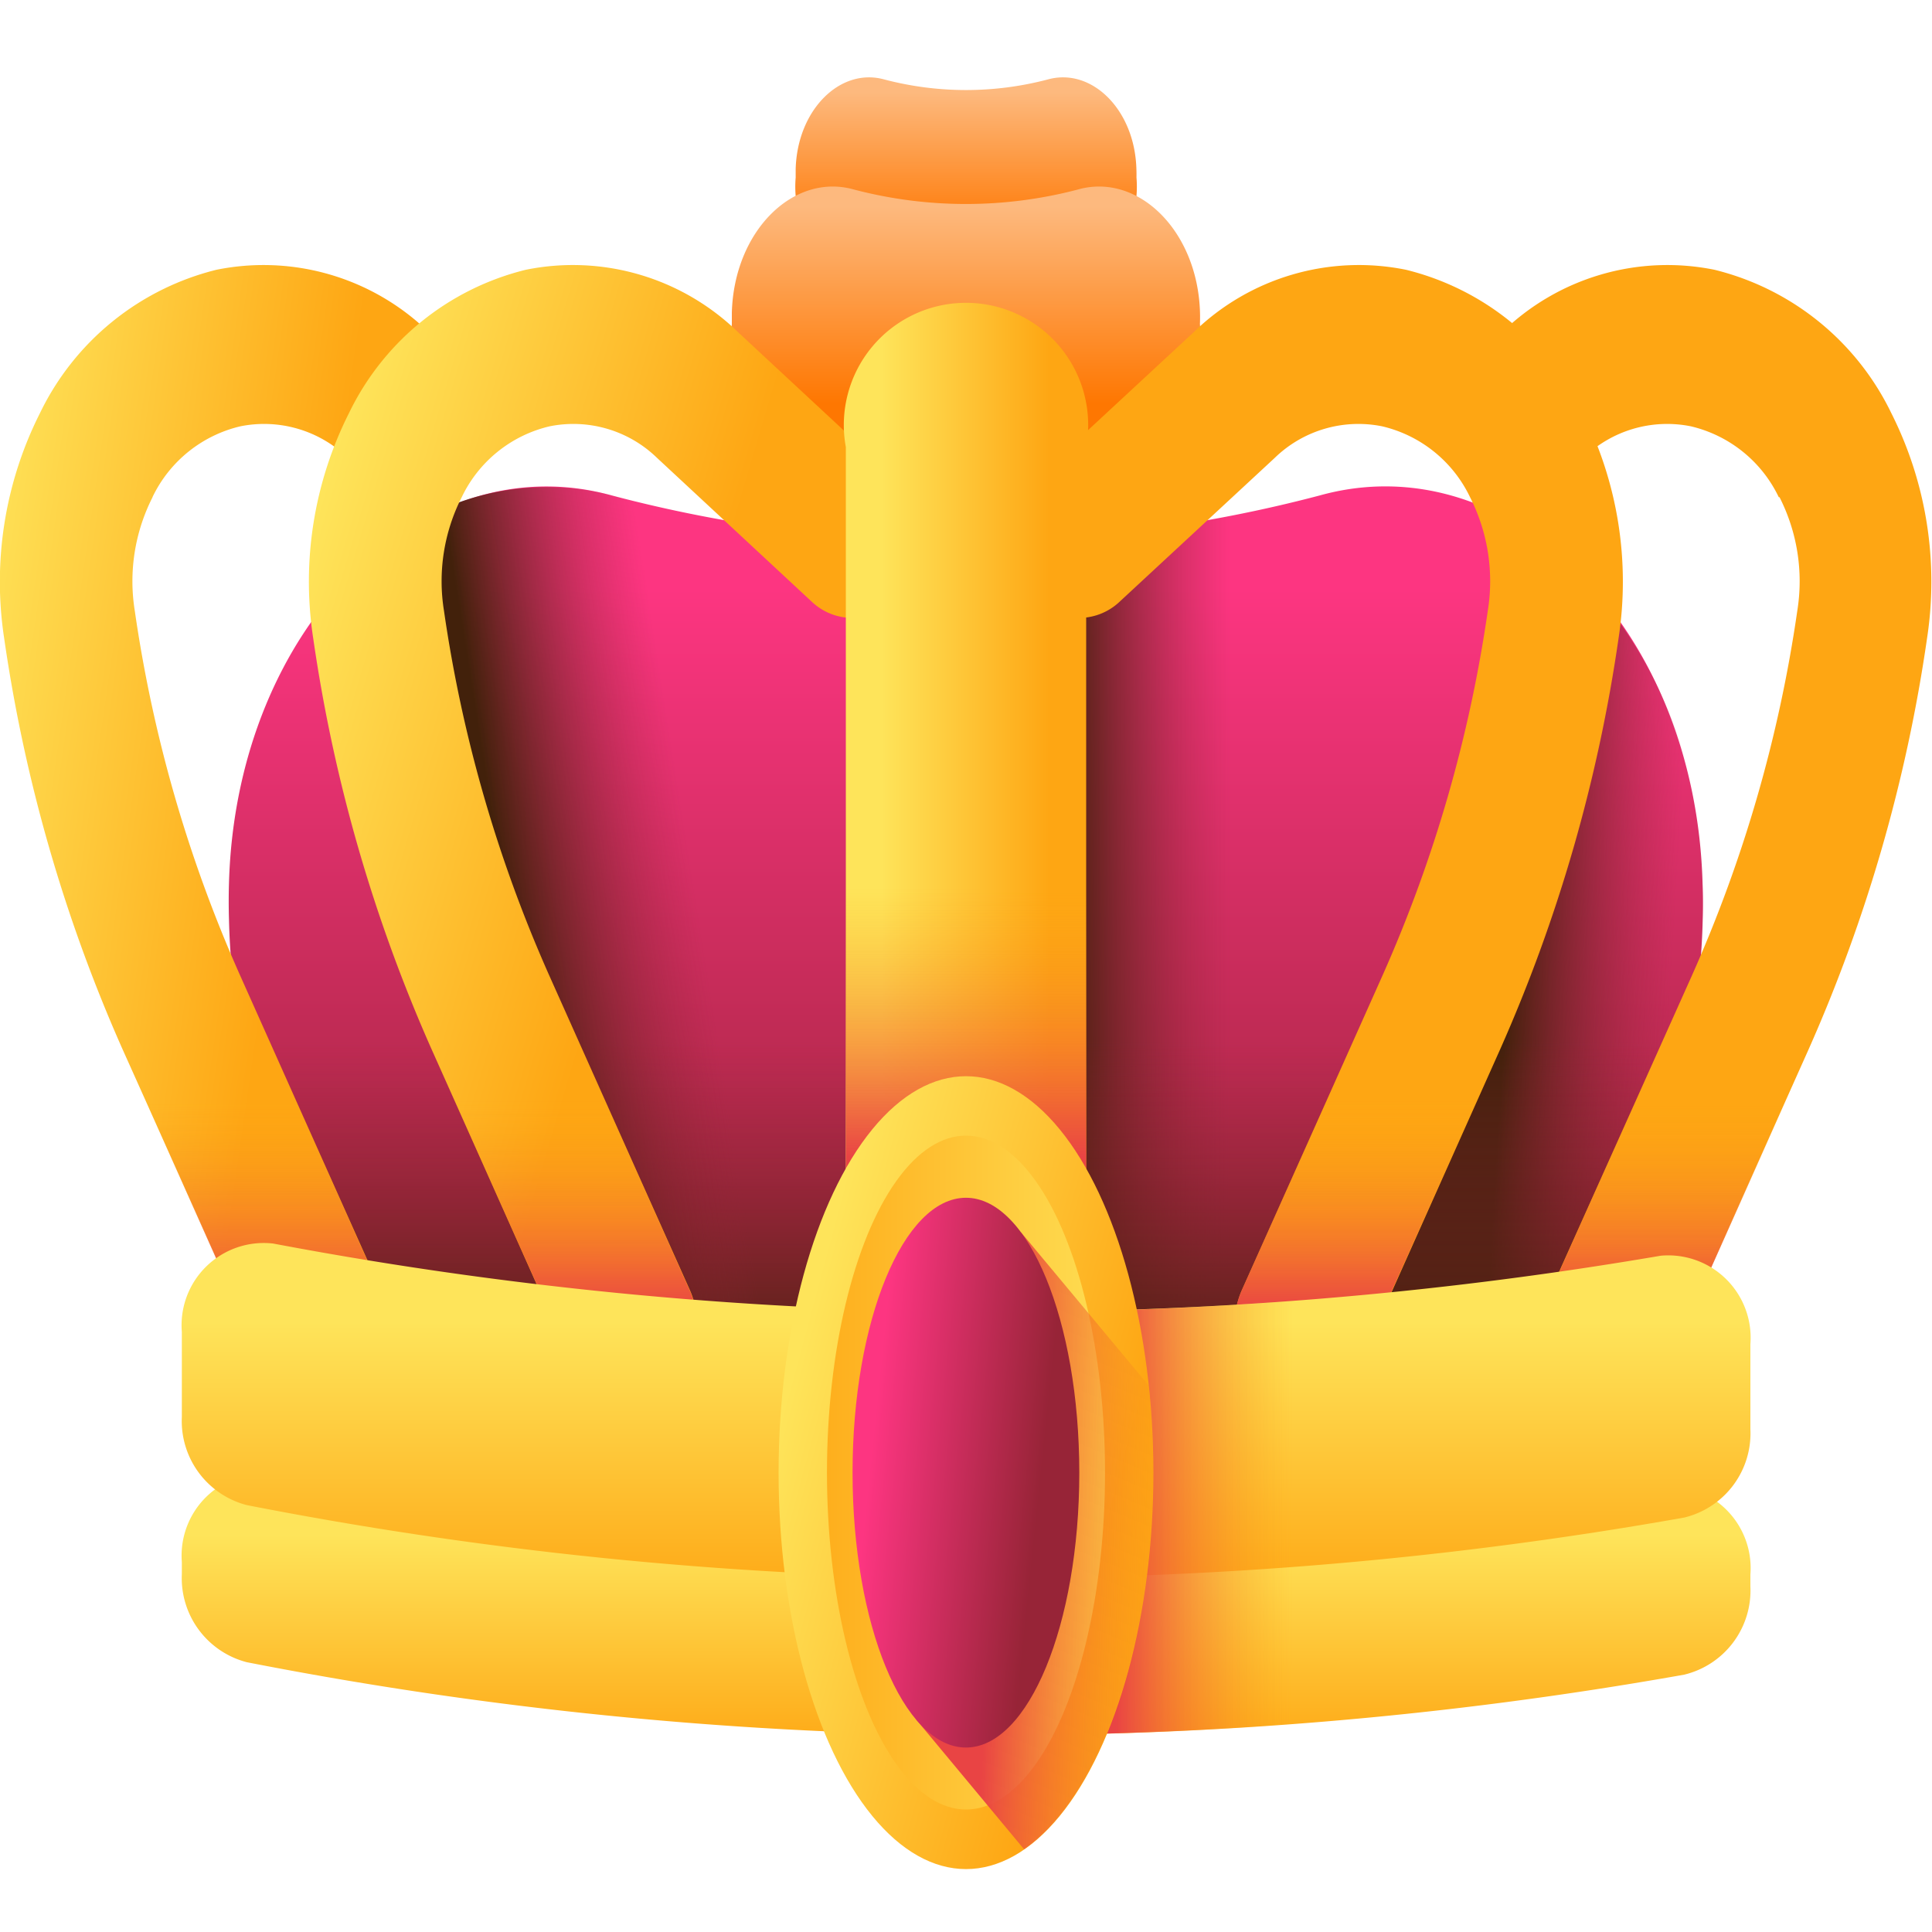
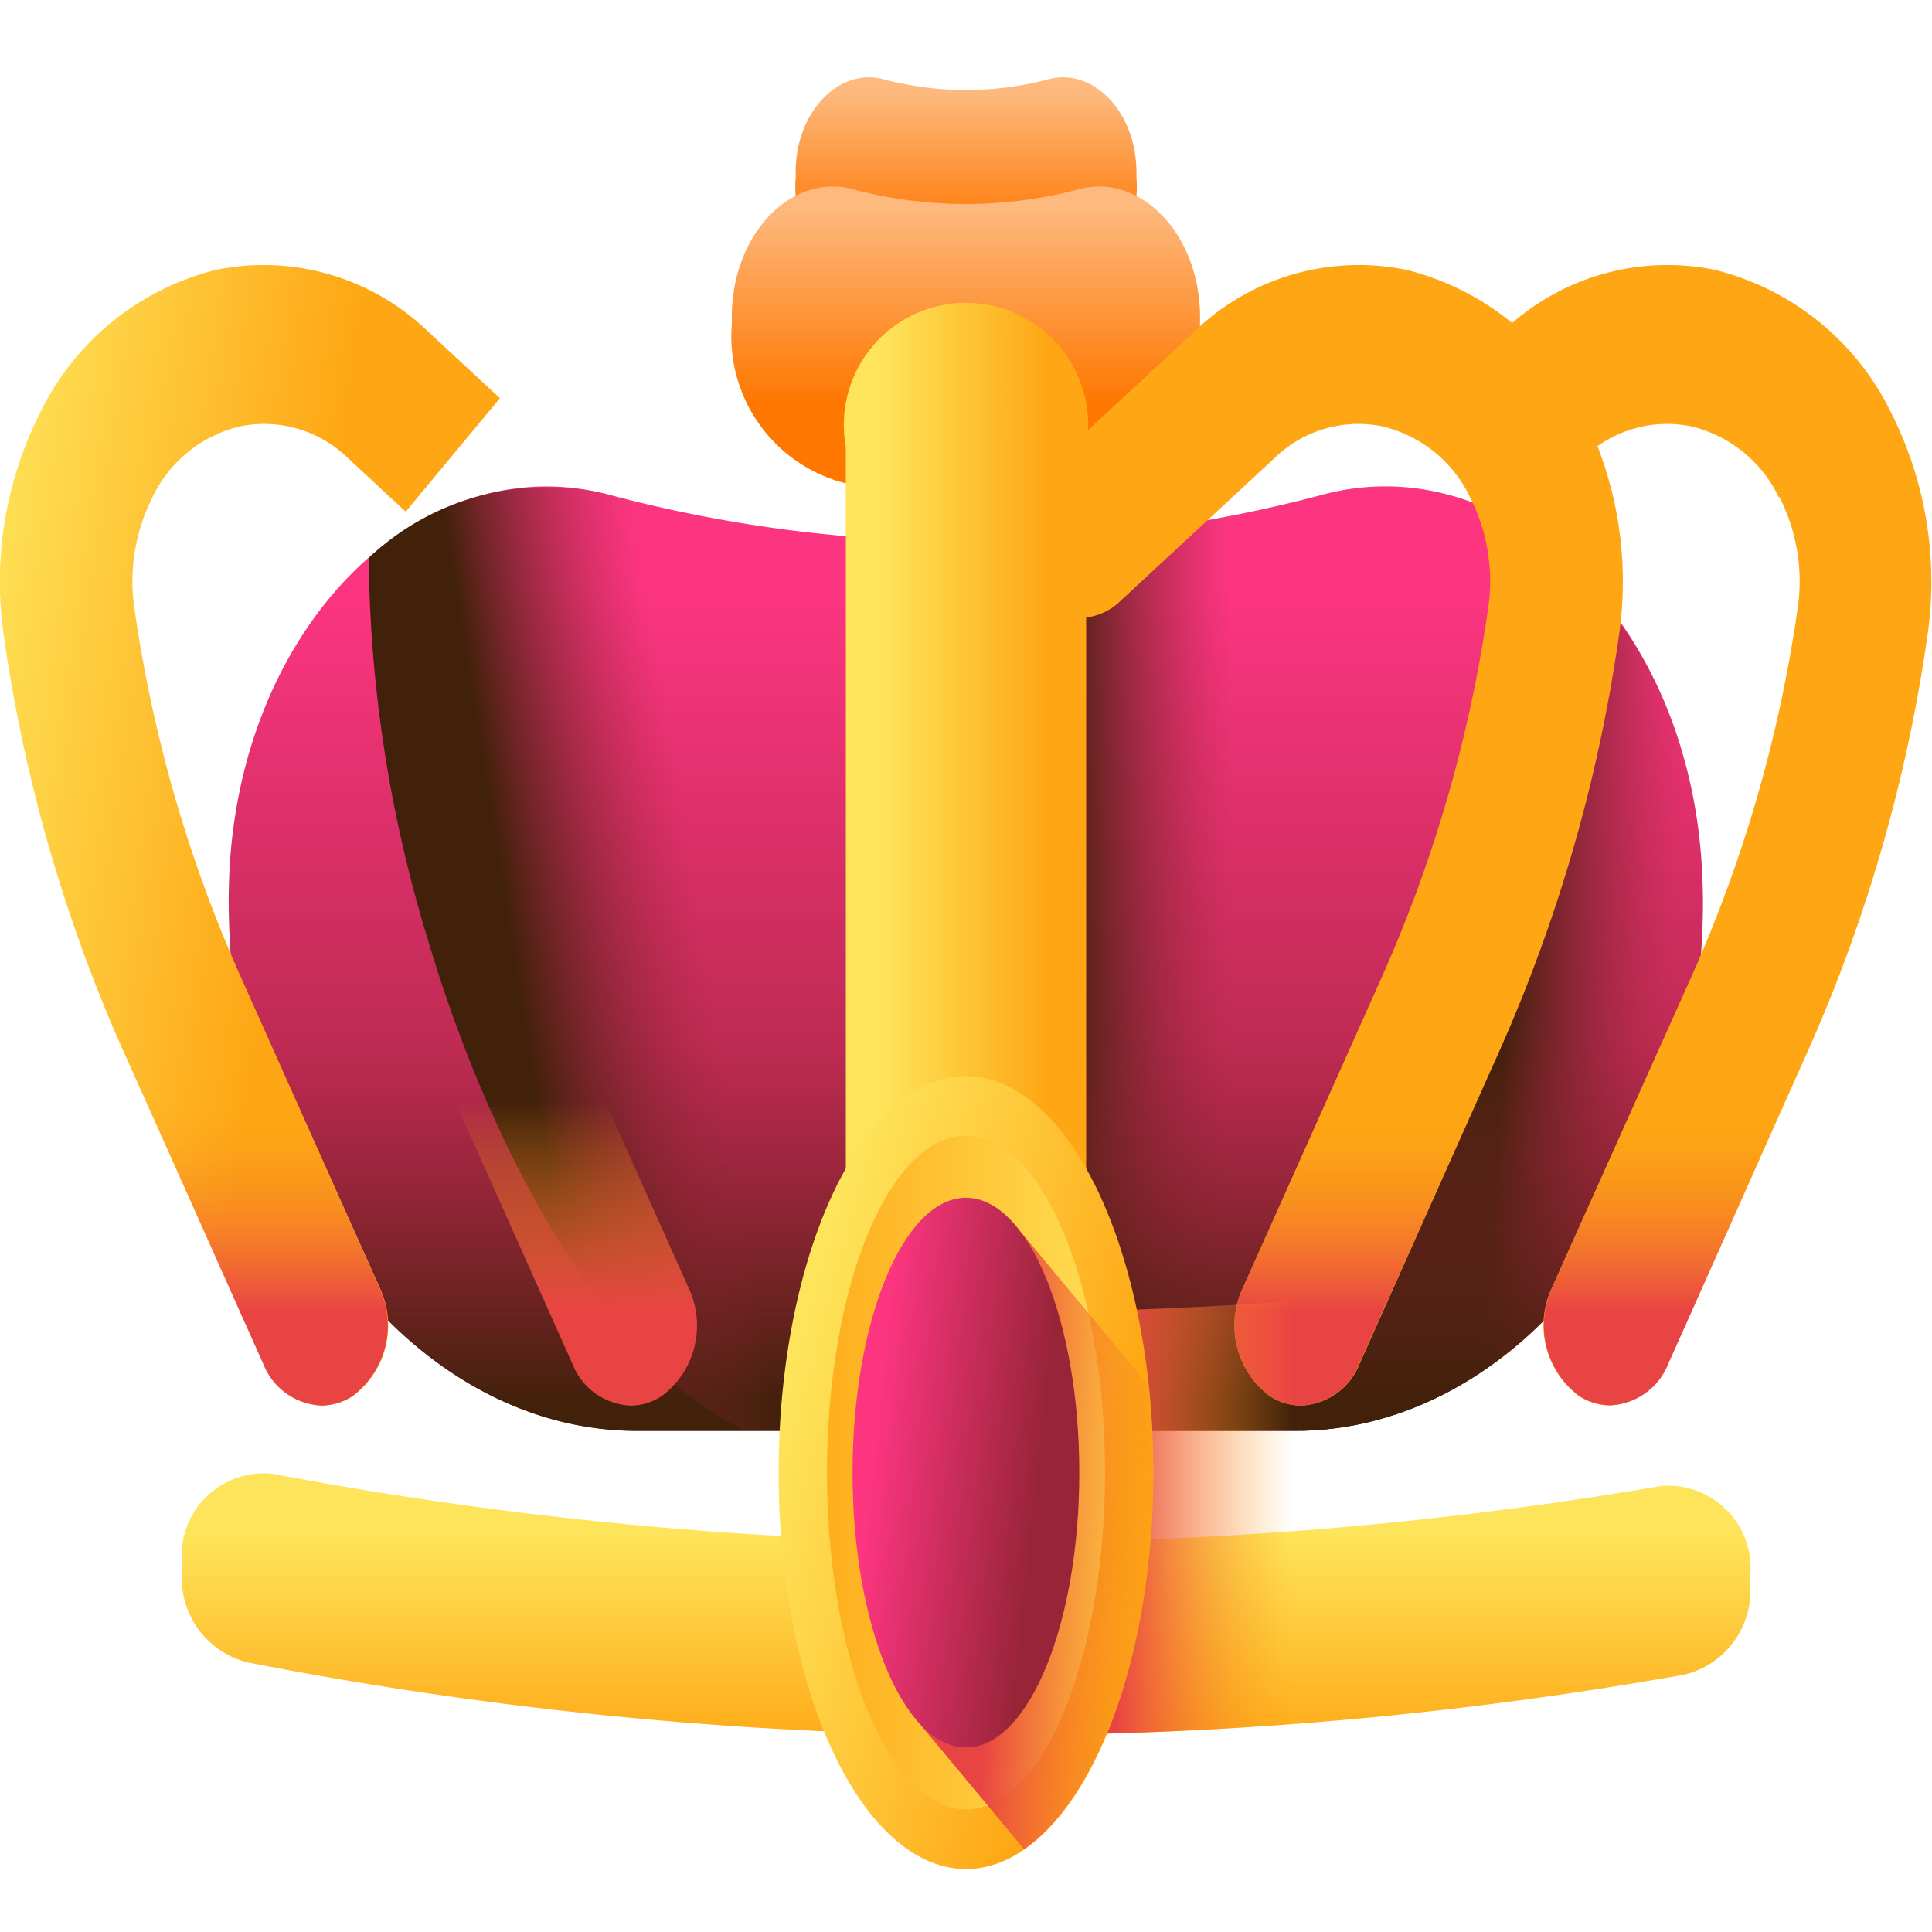
<svg xmlns="http://www.w3.org/2000/svg" xmlns:xlink="http://www.w3.org/1999/xlink" id="vip" width="25" height="25" viewBox="0 0 25 25">
  <defs>
    <linearGradient id="linear-gradient" x1="0.5" y1="0.149" x2="0.5" y2="0.899" gradientUnits="objectBoundingBox">
      <stop offset="0" stop-color="#fd3581" />
      <stop offset="1" stop-color="#972437" />
    </linearGradient>
    <linearGradient id="linear-gradient-2" x1="0.907" y1="0.574" x2="0.504" y2="0.522" gradientUnits="objectBoundingBox">
      <stop offset="0" stop-color="#972437" stop-opacity="0" />
      <stop offset="1" stop-color="#42210b" />
    </linearGradient>
    <linearGradient id="linear-gradient-3" x1="0.759" y1="0.5" x2="0.303" y2="0.5" xlink:href="#linear-gradient-2" />
    <linearGradient id="linear-gradient-4" x1="0.5" y1="0.109" x2="0.5" y2="0.735" gradientUnits="objectBoundingBox">
      <stop offset="0" stop-color="#fdb97e" />
      <stop offset="1" stop-color="#fe7701" />
    </linearGradient>
    <linearGradient id="linear-gradient-6" x1="0.5" y1="0.387" x2="0.5" y2="0.953" xlink:href="#linear-gradient-2" />
    <linearGradient id="linear-gradient-7" x1="0.53" y1="0.497" x2="0.243" y2="0.564" xlink:href="#linear-gradient-2" />
    <linearGradient id="linear-gradient-8" x1="-0.069" y1="0.264" x2="0.582" y2="0.48" gradientUnits="objectBoundingBox">
      <stop offset="0" stop-color="#fee45a" />
      <stop offset="1" stop-color="#fea613" />
    </linearGradient>
    <linearGradient id="linear-gradient-9" x1="0.023" y1="0.202" x2="0.551" y2="0.497" xlink:href="#linear-gradient-8" />
    <linearGradient id="linear-gradient-10" x1="-4.972" y1="0.264" x2="-4.321" y2="0.48" xlink:href="#linear-gradient-8" />
    <linearGradient id="linear-gradient-11" x1="-2.806" y1="0.202" x2="-2.277" y2="0.497" xlink:href="#linear-gradient-8" />
    <linearGradient id="linear-gradient-12" x1="0.153" y1="0.5" x2="0.841" y2="0.5" xlink:href="#linear-gradient-8" />
    <linearGradient id="linear-gradient-13" x1="0.5" y1="0.319" x2="0.5" y2="0.787" gradientUnits="objectBoundingBox">
      <stop offset="0" stop-color="#fea613" stop-opacity="0" />
      <stop offset="1" stop-color="#e94444" />
    </linearGradient>
    <linearGradient id="linear-gradient-15" x1="0.5" y1="0.165" x2="0.5" y2="0.568" xlink:href="#linear-gradient-13" />
    <linearGradient id="linear-gradient-18" x1="0.5" y1="0.236" x2="0.5" y2="1.078" xlink:href="#linear-gradient-8" />
    <linearGradient id="linear-gradient-19" x1="0.5" y1="0.236" x2="0.5" y2="1.078" xlink:href="#linear-gradient-8" />
    <linearGradient id="linear-gradient-20" x1="0.78" y1="0.5" x2="0.356" y2="0.5" xlink:href="#linear-gradient-13" />
    <linearGradient id="linear-gradient-21" x1="0.096" y1="0.271" x2="0.815" y2="0.679" xlink:href="#linear-gradient-8" />
    <linearGradient id="linear-gradient-22" x1="1.155" y1="0.5" x2="-0.193" y2="0.5" xlink:href="#linear-gradient-8" />
    <linearGradient id="linear-gradient-23" x1="1.159" y1="0.581" x2="0.322" y2="0.485" xlink:href="#linear-gradient-13" />
    <linearGradient id="linear-gradient-24" x1="0.1" y1="0.399" x2="0.813" y2="0.579" xlink:href="#linear-gradient" />
  </defs>
  <g id="Group_26689" data-name="Group 26689" transform="translate(0 1.001)">
    <path id="Path_47234" data-name="Path 47234" d="M79.5,153.073c-.093-3.332-2.507-5.7-4.957-5.016a17.955,17.955,0,0,1-9.154,0c-2.45-.68-4.864,1.684-4.957,5.016q-.007.234,0,.471c.086,3.722,2.482,6.615,5.277,6.615h8.516c2.8,0,5.192-2.894,5.277-6.615Q79.51,153.307,79.5,153.073Z" transform="translate(-57.469 -142.646)" fill="url(#linear-gradient)" />
    <path id="Path_47235" data-name="Path 47235" d="M348.947,169.766a5.856,5.856,0,0,0-1.674-4.089,5.481,5.481,0,0,1-.03,1.339,21.97,21.97,0,0,1-1.669,5.787l-1.81,4.048c2.755-.063,5.1-2.933,5.184-6.614Q348.953,170,348.947,169.766Z" transform="translate(-326.913 -159.339)" fill="url(#linear-gradient-2)" />
    <path id="Path_47236" data-name="Path 47236" d="M251.333,150.619V162.13h4.438c.1,0,.2,0,.3-.011V150.034a17.274,17.274,0,0,1-4.554.587Z" transform="translate(-239.013 -144.616)" fill="url(#linear-gradient-3)" />
    <path id="Path_47237" data-name="Path 47237" d="M214.411,59.117c-.021-.771-.58-1.317-1.146-1.16a4.153,4.153,0,0,1-2.117,0c-.567-.157-1.125.389-1.146,1.16q0,.054,0,.109a1.426,1.426,0,0,0,1.22,1.53h1.97a1.426,1.426,0,0,0,1.22-1.53Q214.413,59.171,214.411,59.117Z" transform="translate(-199.706 -57.93)" fill="url(#linear-gradient-4)" />
    <path id="Path_47238" data-name="Path 47238" d="M199.25,83.582c-.03-1.058-.8-1.809-1.575-1.593a5.7,5.7,0,0,1-2.908,0c-.778-.216-1.545.535-1.575,1.593q0,.074,0,.15a1.958,1.958,0,0,0,1.676,2.1h2.705a1.958,1.958,0,0,0,1.676-2.1Q199.252,83.656,199.25,83.582Z" transform="translate(-183.722 -80.539)" fill="url(#linear-gradient-4)" />
    <path id="Path_47239" data-name="Path 47239" d="M60.435,216.8q-.007.234,0,.471c.086,3.722,2.482,6.615,5.277,6.615h8.516c2.8,0,5.192-2.894,5.277-6.615q.005-.238,0-.471a6.822,6.822,0,0,0-.129-1.15H60.565A6.818,6.818,0,0,0,60.435,216.8Z" transform="translate(-57.469 -206.371)" fill="url(#linear-gradient-6)" />
    <path id="Path_47240" data-name="Path 47240" d="M103.537,160.161c1.65-.82,1.982-4.824.732-9.036a18.1,18.1,0,0,0-.965-2.553,16.389,16.389,0,0,1-2.853-.514,3.351,3.351,0,0,0-3.153.808,17.394,17.394,0,0,0,.758,4.915c.98,3.3,2.646,5.764,4.143,6.379h1.339Z" transform="translate(-92.527 -142.647)" fill="url(#linear-gradient-7)" />
    <g id="Group_26685" data-name="Group 26685" transform="translate(0 2.425)">
      <path id="Path_47241" data-name="Path 47241" d="M1.974,102.164a2.4,2.4,0,0,0-.23,1.469,17.858,17.858,0,0,0,1.359,4.71L4.917,112.4a1.14,1.14,0,0,1-.35,1.394.74.74,0,0,1-.4.123.849.849,0,0,1-.756-.543L1.59,109.317A20.219,20.219,0,0,1,.054,103.99a4.846,4.846,0,0,1,.463-2.914A3.459,3.459,0,0,1,2.8,99.221a3.064,3.064,0,0,1,2.746.806l.923.856L5.25,102.351l-.749-.695a1.554,1.554,0,0,0-1.393-.409,1.691,1.691,0,0,0-1.135.916Z" transform="translate(0 -99.156)" fill="url(#linear-gradient-8)" />
-       <path id="Path_47242" data-name="Path 47242" d="M85.8,113.92a.85.85,0,0,1-.757-.543l-1.814-4.058a20.221,20.221,0,0,1-1.536-5.327,4.846,4.846,0,0,1,.463-2.915,3.458,3.458,0,0,1,2.287-1.854,3.063,3.063,0,0,1,2.746.806l2,1.859a1.172,1.172,0,0,1,.154,1.444.767.767,0,0,1-1.2.185l-2-1.859a1.554,1.554,0,0,0-1.393-.409,1.689,1.689,0,0,0-1.135.916,2.4,2.4,0,0,0-.23,1.47,17.88,17.88,0,0,0,1.358,4.71l1.814,4.058a1.141,1.141,0,0,1-.35,1.394.743.743,0,0,1-.4.123Z" transform="translate(-77.64 -99.158)" fill="url(#linear-gradient-9)" />
    </g>
    <g id="Group_26686" data-name="Group 26686" transform="translate(13.11 2.425)">
      <path id="Path_47243" data-name="Path 47243" d="M382.448,102.164a2.4,2.4,0,0,1,.23,1.469,17.859,17.859,0,0,1-1.359,4.71L379.5,112.4a1.14,1.14,0,0,0,.35,1.394.74.74,0,0,0,.4.123.849.849,0,0,0,.756-.543l1.815-4.058a20.217,20.217,0,0,0,1.536-5.327,4.846,4.846,0,0,0-.463-2.914,3.459,3.459,0,0,0-2.287-1.854,3.064,3.064,0,0,0-2.746.806l-.923.856,1.223,1.468.749-.695a1.554,1.554,0,0,1,1.393-.409,1.69,1.69,0,0,1,1.135.916Z" transform="translate(-372.531 -99.156)" fill="url(#linear-gradient-10)" />
      <path id="Path_47244" data-name="Path 47244" d="M271.161,113.92a.85.85,0,0,0,.757-.543l1.814-4.058a20.222,20.222,0,0,0,1.536-5.327,4.846,4.846,0,0,0-.463-2.915,3.458,3.458,0,0,0-2.287-1.854,3.063,3.063,0,0,0-2.746.806l-2.005,1.859a1.172,1.172,0,0,0-.154,1.444.767.767,0,0,0,1.2.185l2.005-1.859a1.554,1.554,0,0,1,1.393-.409,1.689,1.689,0,0,1,1.135.916,2.4,2.4,0,0,1,.23,1.47,17.881,17.881,0,0,1-1.358,4.71l-1.814,4.058a1.141,1.141,0,0,0,.35,1.394.743.743,0,0,0,.4.123Z" transform="translate(-267.434 -99.158)" fill="url(#linear-gradient-11)" />
    </g>
    <path id="Path_47245" data-name="Path 47245" d="M226.386,122.316h-3.11V109.4a1.581,1.581,0,1,1,3.11,0Z" transform="translate(-212.331 -104.616)" fill="url(#linear-gradient-12)" />
    <g id="Group_26687" data-name="Group 26687" transform="translate(1.108 9.055)">
      <path id="Path_47246" data-name="Path 47246" d="M104.73,252.987l1.814,4.058a.849.849,0,0,0,.757.543.744.744,0,0,0,.4-.123,1.141,1.141,0,0,0,.35-1.394l-1.814-4.058c-.031-.069-.061-.139-.091-.208h-1.9Q104.47,252.405,104.73,252.987Z" transform="translate(-100.246 -249.455)" fill="url(#linear-gradient-13)" />
      <path id="Path_47247" data-name="Path 47247" d="M326.438,257.465a.744.744,0,0,0,.4.123.85.85,0,0,0,.757-.543l1.814-4.058q.26-.581.482-1.182h-1.9c-.03.07-.06.139-.091.208l-1.814,4.058A1.141,1.141,0,0,0,326.438,257.465Z" transform="translate(-311.114 -249.456)" fill="url(#linear-gradient-13)" />
-       <path id="Path_47248" data-name="Path 47248" d="M223.276,211.863h3.11v8.645h-3.11Z" transform="translate(-213.439 -211.863)" fill="url(#linear-gradient-15)" />
      <path id="Path_47249" data-name="Path 47249" d="M23.085,252.986l1.815,4.058a.849.849,0,0,0,.756.543.74.74,0,0,0,.4-.123,1.14,1.14,0,0,0,.35-1.394L24.6,252.012c-.031-.069-.061-.139-.091-.208H22.6q.223.6.482,1.182Z" transform="translate(-22.603 -249.455)" fill="url(#linear-gradient-13)" />
      <path id="Path_47250" data-name="Path 47250" d="M409.633,251.8c-.03.07-.06.139-.091.208l-1.814,4.058a1.14,1.14,0,0,0,.35,1.394.74.74,0,0,0,.4.123.849.849,0,0,0,.756-.543l1.815-4.058q.26-.581.482-1.182Z" transform="translate(-388.752 -249.455)" fill="url(#linear-gradient-13)" />
    </g>
    <path id="Path_47251" data-name="Path 47251" d="M48,366.021v.155a1.124,1.124,0,0,0,.841,1.141,50.632,50.632,0,0,0,18.6.161,1.121,1.121,0,0,0,.856-1.144v-.152a1.066,1.066,0,0,0-1.161-1.144,50.626,50.626,0,0,1-17.956-.158A1.064,1.064,0,0,0,48,366.021Z" transform="translate(-45.647 -346.809)" fill="url(#linear-gradient-18)" />
-     <path id="Path_47252" data-name="Path 47252" d="M48,315.393v1.1a1.124,1.124,0,0,0,.841,1.141,50.631,50.631,0,0,0,18.6.161,1.121,1.121,0,0,0,.856-1.144v-1.1a1.066,1.066,0,0,0-1.161-1.144,50.625,50.625,0,0,1-17.956-.158A1.064,1.064,0,0,0,48,315.393Z" transform="translate(-45.647 -299.159)" fill="url(#linear-gradient-19)" />
    <path id="Path_47253" data-name="Path 47253" d="M255,325.56v5.475a50.6,50.6,0,0,0,5.435-.248v-5.473A50.6,50.6,0,0,1,255,325.56Z" transform="translate(-242.5 -309.586)" fill="url(#linear-gradient-20)" />
    <g id="Group_26688" data-name="Group 26688" transform="translate(10.075 12.925)">
      <ellipse id="Ellipse_712" data-name="Ellipse 712" cx="2.425" cy="5.13" rx="2.425" ry="5.13" fill="url(#linear-gradient-21)" />
      <ellipse id="Ellipse_713" data-name="Ellipse 713" cx="1.799" cy="4.36" rx="1.799" ry="4.36" transform="translate(0.626 0.769)" fill="url(#linear-gradient-22)" />
      <path id="Path_47254" data-name="Path 47254" d="M244.784,313.961l-1.654-1.985-1.36,6.3,1.4,1.684c.969-.672,1.669-2.6,1.669-4.876A10.722,10.722,0,0,0,244.784,313.961Z" transform="translate(-239.994 -309.957)" fill="url(#linear-gradient-23)" />
      <ellipse id="Ellipse_714" data-name="Ellipse 714" cx="1.467" cy="3.557" rx="1.467" ry="3.557" transform="translate(0.957 1.573)" fill="url(#linear-gradient-24)" />
    </g>
  </g>
  <rect id="Rectangle_5854" data-name="Rectangle 5854" width="25" height="25" transform="translate(0 0)" fill="none" />
</svg>